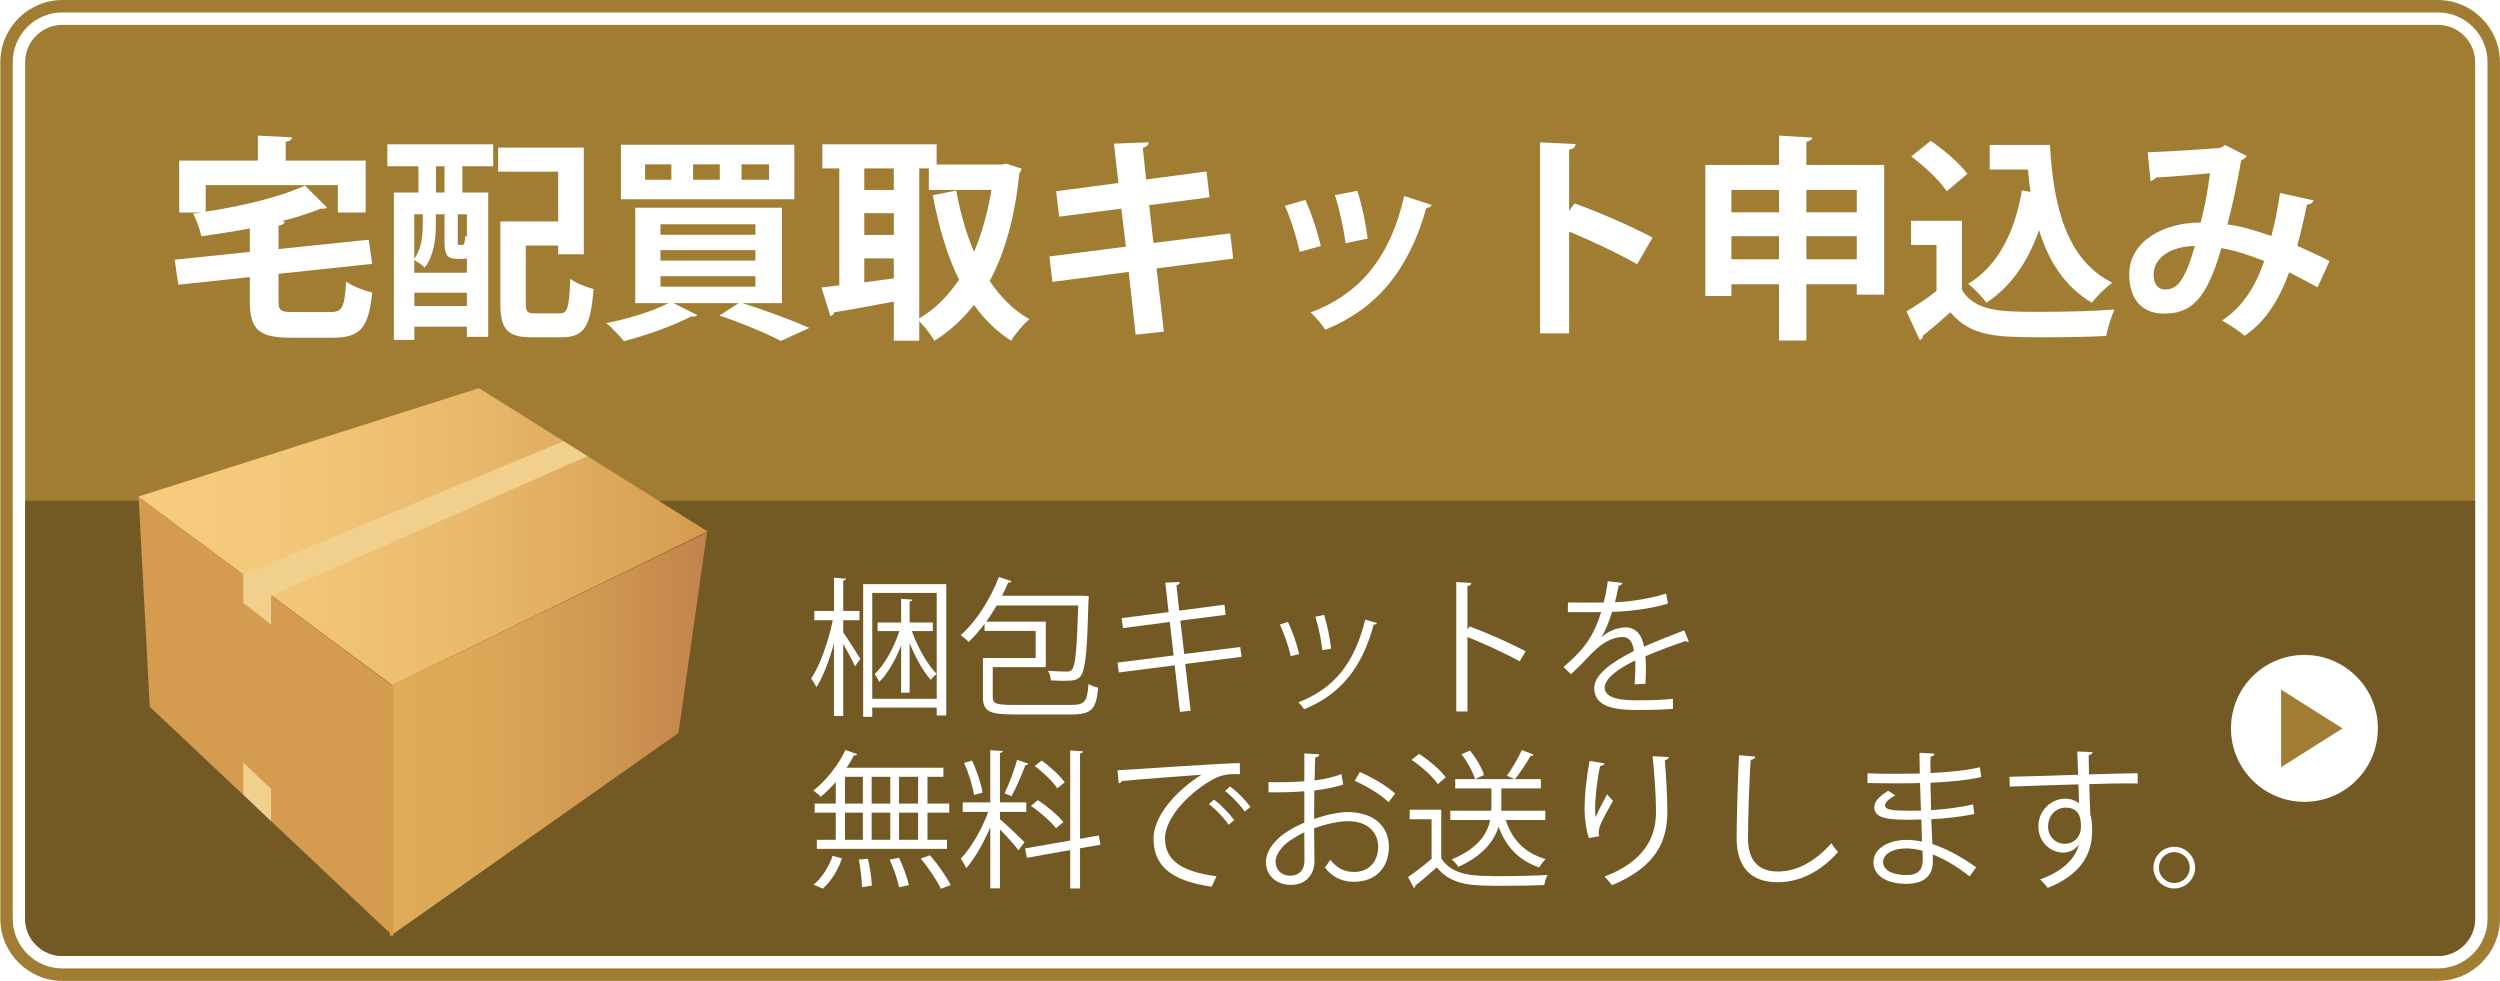
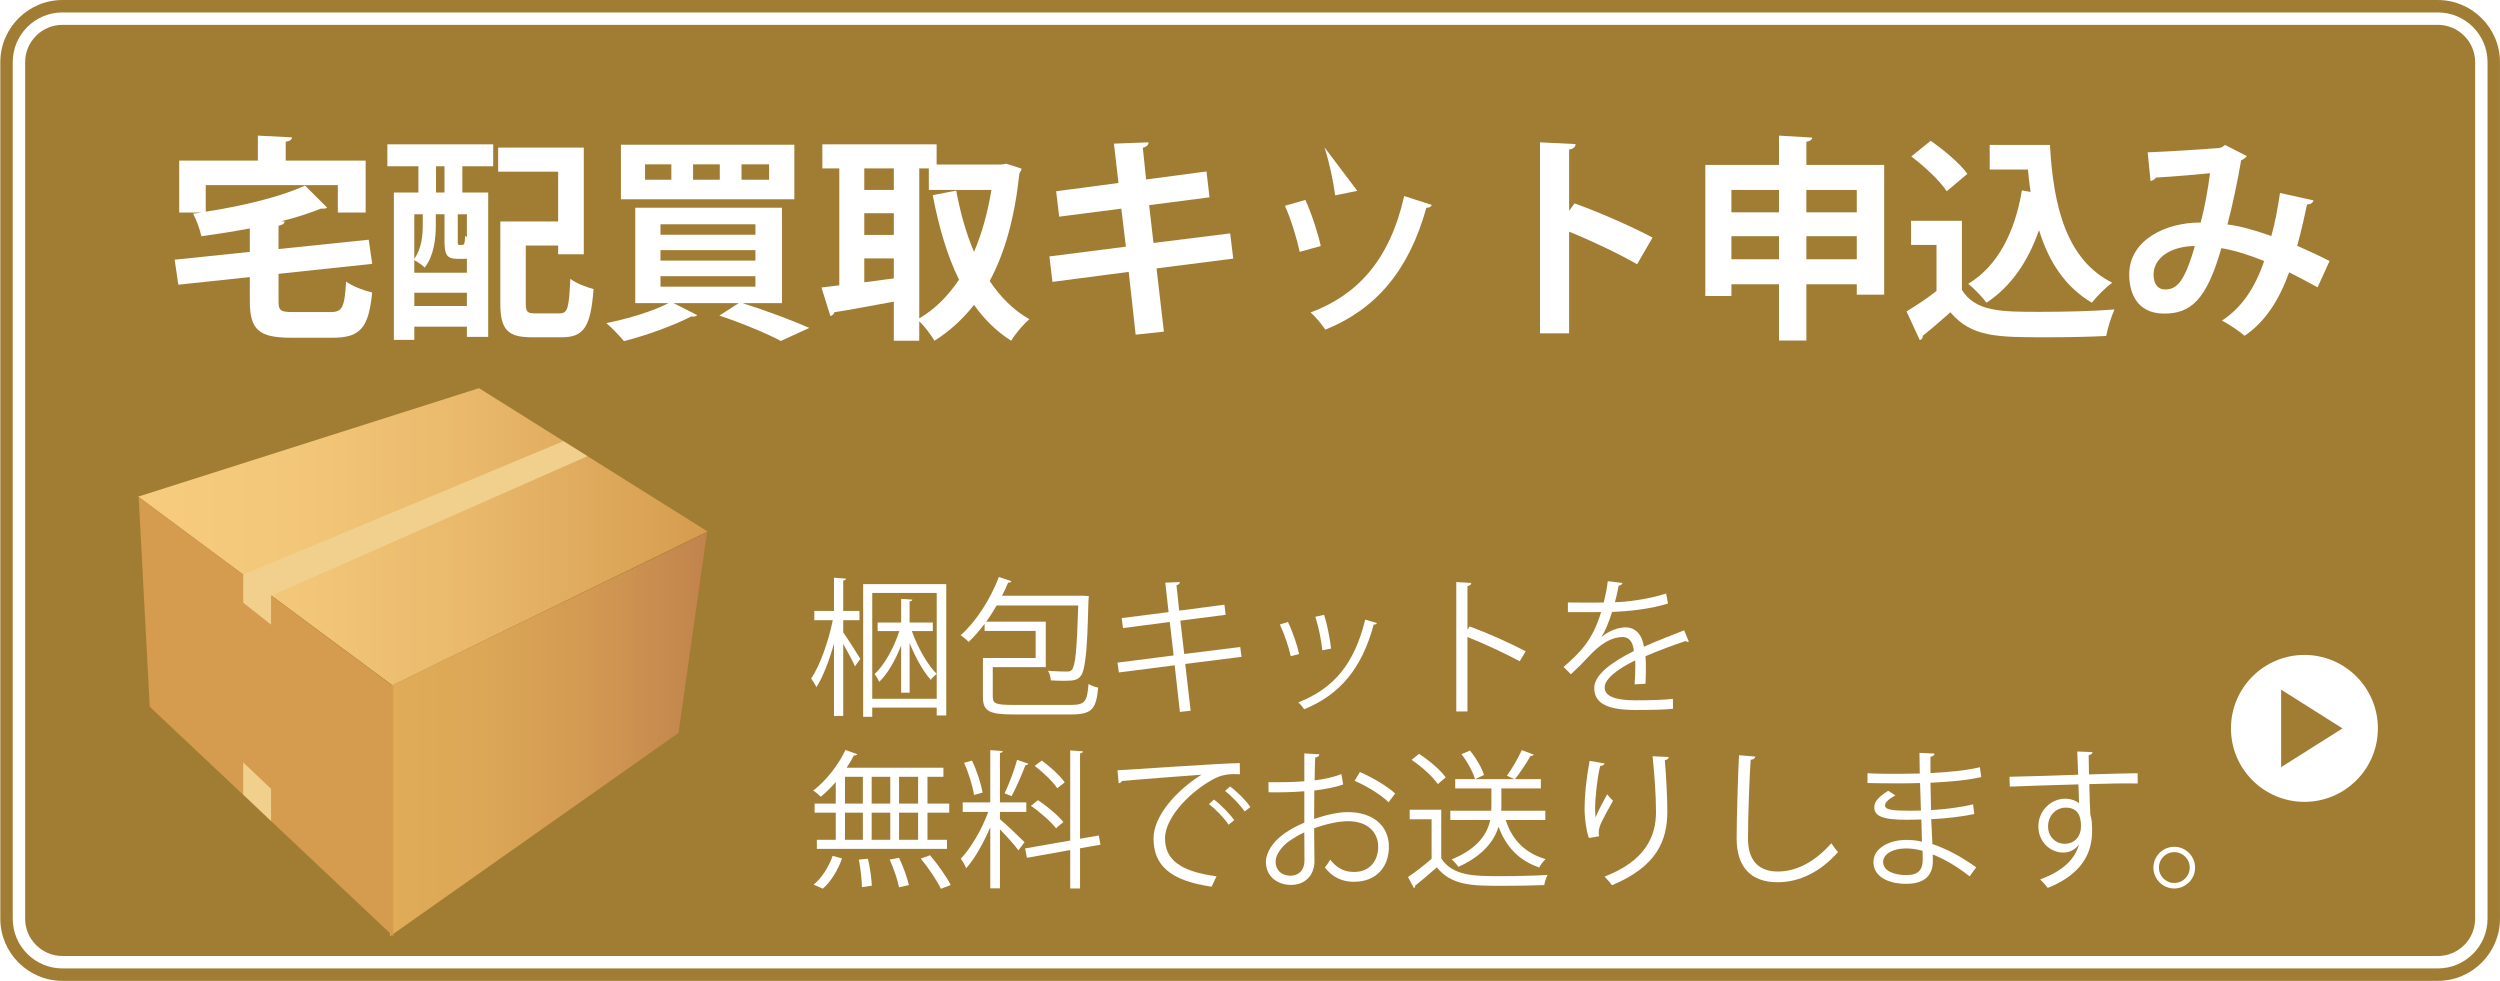
<svg xmlns="http://www.w3.org/2000/svg" version="1.1" id="レイヤー_1" x="0px" y="0px" width="397.869px" height="156.096px" viewBox="0 0 397.869 156.096" enable-background="new 0 0 397.869 156.096" xml:space="preserve">
  <rect fill="#FFFFFF" width="397.869" height="156.096" />
  <g>
    <g>
      <path fill="#FFFFFF" d="M9.93,155.11c-4.902,0-8.891-3.99-8.891-8.892V9.883c0-4.902,3.988-8.892,8.891-8.892h378.055    c4.902,0,8.891,3.989,8.891,8.892v136.336c0,4.901-3.988,8.892-8.891,8.892H9.93z" />
      <g>
        <path fill="#A17D33" d="M387.984,1.979c4.357,0,7.902,3.544,7.902,7.903v136.336c0,4.359-3.545,7.903-7.902,7.903H9.93     c-4.357,0-7.902-3.544-7.902-7.903V9.883c0-4.359,3.545-7.903,7.902-7.903H387.984 M387.984,0.003H9.93     c-5.434,0-9.879,4.446-9.879,9.88v136.336c0,5.434,4.445,9.88,9.879,9.88h378.055c5.434,0,9.879-4.446,9.879-9.88V9.883     C397.863,4.449,393.418,0.003,387.984,0.003L387.984,0.003z" />
      </g>
    </g>
    <g>
      <path fill="#A17D33" d="M9.93,152.146c-3.26,0-5.928-2.667-5.928-5.928V9.883c0-3.26,2.668-5.928,5.928-5.928h378.055    c3.258,0,5.928,2.668,5.928,5.928v136.336c0,3.261-2.67,5.928-5.928,5.928H9.93z" />
    </g>
    <g>
      <path fill="#FFFFFF" d="M44.326,47.901c0,1.556,0.311,1.764,2.387,1.764h5.912c1.867,0,2.213-0.761,2.455-4.841    c1.002,0.727,2.904,1.452,4.15,1.729c-0.553,5.602-1.865,7.194-6.26,7.194h-6.709c-5.119,0-6.502-1.35-6.502-5.811v-3.839    l-11.377,1.212l-0.588-3.978l11.965-1.245v-3.734c-2.559,0.484-5.186,0.899-7.713,1.245c-0.205-1.037-0.793-2.628-1.311-3.597    c0.412-0.069,0.795-0.069,1.207-0.138v-0.035h-3.422v-8.266h12.52v-3.978l5.43,0.276c-0.035,0.379-0.313,0.587-1.004,0.692v3.007    h12.727v8.266h-4.426v-4.359H32.742v4.22c5.914-0.898,12-2.387,15.803-4.15l3.496,3.493c-0.174,0.173-0.244,0.173-0.969,0.173    c-1.799,0.726-3.943,1.418-6.295,2.006l0.518,0.036c-0.037,0.346-0.309,0.554-0.967,0.691v3.701l14.352-1.485l0.553,3.839    l-14.904,1.591v4.319H44.326z" />
      <path fill="#FFFFFF" d="M61.648,26.461v-3.494H78.49v3.494h-4.912v4.184h4.117v22.964h-3.391v-1.625h-8.367v2.107h-3.252V30.643    h3.906v-4.182H61.648z M74.305,41.157c-0.137,0.036-0.277,0.036-0.451,0.036h-1.037c-1.625,0-2.074-0.554-2.074-2.733v-4.357    h-1.383v1.765c0,2.006-0.277,4.808-1.766,6.708c-0.346-0.345-1.176-0.932-1.66-1.175v2.007h8.369v-2.25H74.305z M67.283,34.103    h-1.348v7.091c1.176-1.661,1.348-3.737,1.348-5.395V34.103z M65.938,48.697h8.367v-2.11h-8.367V48.697z M70.742,30.643v-4.182    h-1.35v4.184h1.35V30.643z M73.543,38.979c0.346,0,0.416-0.104,0.484-1.452c0.07,0.069,0.174,0.139,0.277,0.208v-3.631h-1.453    v4.289c0,0.553,0.035,0.588,0.279,0.588h0.412V38.979z M83.676,48.282c0,1.383,0.242,1.591,1.555,1.591h3.84    c1.279,0,1.486-0.83,1.693-5.499c0.865,0.691,2.594,1.35,3.701,1.626c-0.453,5.983-1.523,7.677-5.051,7.677h-4.771    c-3.805,0-5.016-1.177-5.016-5.36V35.243h9.199v-7.919h-9.545v-3.838h13.627v16.979h-4.08v-1.384h-5.152V48.282z" />
      <path fill="#FFFFFF" d="M124.445,48.246h-6.26c3.805,1.209,8.057,2.8,10.615,3.942l-4.529,2.074    c-2.145-1.14-5.982-2.766-9.787-4.044l3.08-1.973h-10.375l3.768,1.901c-0.104,0.139-0.346,0.242-0.621,0.242    c-0.104,0-0.207,0-0.311-0.035c-2.801,1.452-7.092,3.008-10.721,3.942c-0.658-0.794-1.971-2.18-2.801-2.871    c3.459-0.692,7.436-1.9,9.891-3.181h-5.293V33.062h23.344V48.246z M126.416,23.037v8.679H98.818v-8.679H126.416z M106.844,28.604    V26.15h-4.186v2.454H106.844z M105.113,35.693v1.66h15.111v-1.66H105.113z M105.113,39.81v1.659h15.111V39.81H105.113z     M105.113,43.959v1.659h15.111v-1.659H105.113z M114.553,28.604V26.15h-4.252v2.454H114.553z M122.402,28.604V26.15h-4.391v2.454    H122.402z" />
      <path fill="#FFFFFF" d="M160.131,26.046l2.453,0.794c-0.035,0.277-0.207,0.52-0.348,0.728c-0.725,6.915-2.279,12.621-4.732,17.152    c1.691,2.523,3.766,4.634,6.326,6.086c-0.936,0.761-2.283,2.351-2.904,3.422c-2.352-1.486-4.289-3.422-5.914-5.706    c-1.799,2.282-3.873,4.185-6.293,5.706c-0.557-0.933-1.557-2.282-2.424-3.111v3.111h-4.047v-6.224    c-3.561,0.657-7.053,1.313-9.473,1.692c-0.07,0.347-0.348,0.554-0.625,0.588l-1.416-4.528l2.838-0.347V26.804h-2.699v-3.837    h18.189v3.215h10.34L160.131,26.046z M142.25,26.804h-4.703v3.425h4.703V26.804z M137.547,33.929v3.458h4.703v-3.458H137.547z     M137.547,41.123v3.804l4.703-0.622v-3.182H137.547z M146.297,26.804v23.863c2.455-1.419,4.566-3.527,6.328-6.157    c-1.904-3.872-3.215-8.403-4.184-13.452l3.736-0.727c0.656,3.494,1.555,6.78,2.836,9.753c1.244-2.904,2.178-6.225,2.766-9.855    h-9.957v-3.425H146.297z" />
      <path fill="#FFFFFF" d="M184.057,42.715l1.176,10.063l-4.496,0.484l-1.105-9.994l-12.139,1.591l-0.484-4.048l12.172-1.556    l-0.727-6.054l-9.891,1.28l-0.482-4.048l9.922-1.313l-0.725-6.26l5.498-0.208c0.035,0.347-0.242,0.692-0.9,0.866l0.521,5.048    l9.613-1.278l0.482,4.116l-9.613,1.244l0.691,6.017l12.209-1.521l0.484,4.012L184.057,42.715z" />
-       <path fill="#FFFFFF" d="M207.74,31.821c0.969,2.074,2.008,5.256,2.455,7.33l-3.354,0.933c-0.451-2.144-1.383-5.187-2.352-7.33    L207.74,31.821z M227.865,32.615c-0.102,0.276-0.412,0.484-0.863,0.45c-2.838,10.202-8.195,16.219-16.082,19.399    c-0.449-0.691-1.555-2.075-2.35-2.73c7.402-2.767,12.588-8.266,14.904-18.535L227.865,32.615z M216.006,30.367    c0.727,2.11,1.383,5.43,1.66,7.608l-3.527,0.728c-0.277-2.282-0.969-5.43-1.691-7.644L216.006,30.367z" />
+       <path fill="#FFFFFF" d="M207.74,31.821c0.969,2.074,2.008,5.256,2.455,7.33l-3.354,0.933c-0.451-2.144-1.383-5.187-2.352-7.33    L207.74,31.821z M227.865,32.615c-0.102,0.276-0.412,0.484-0.863,0.45c-2.838,10.202-8.195,16.219-16.082,19.399    c-0.449-0.691-1.555-2.075-2.35-2.73c7.402-2.767,12.588-8.266,14.904-18.535L227.865,32.615z M216.006,30.367    l-3.527,0.728c-0.277-2.282-0.969-5.43-1.691-7.644L216.006,30.367z" />
      <path fill="#FFFFFF" d="M260.543,42.057c-2.869-1.66-7.4-3.805-10.822-5.187v16.184h-4.635V22.654l5.668,0.277    c-0.033,0.415-0.309,0.761-1.033,0.865v9.753l0.863-1.176c3.807,1.348,8.992,3.629,12.416,5.43L260.543,42.057z" />
      <path fill="#FFFFFF" d="M287.479,26.253h12.381v20.646h-4.357v-1.659h-8.023v8.956h-4.357v-8.956h-7.572v1.867h-4.152V26.253    h11.725v-4.669l5.291,0.313c-0.035,0.345-0.309,0.553-0.934,0.658V26.253z M283.121,30.229h-7.572v3.563h7.572V30.229z     M275.549,41.26h7.572v-3.665h-7.572V41.26z M295.502,30.229h-8.025v3.563h8.025V30.229z M287.479,41.26h8.023v-3.665h-8.023    V41.26z" />
      <path fill="#FFFFFF" d="M312.234,35.14v10.997c2.146,3.493,6.33,3.493,12.381,3.493c3.979,0,8.684-0.104,11.896-0.382    c-0.451,1.002-1.107,3.009-1.314,4.219c-2.559,0.139-6.156,0.208-9.545,0.208c-7.744,0-11.896,0-15.25-3.979    c-1.523,1.35-3.076,2.698-4.393,3.735c0,0.379-0.139,0.588-0.482,0.691l-2.111-4.564c1.488-0.899,3.254-2.041,4.773-3.252v-7.331    h-4.047v-3.839h8.092V35.14z M307.256,22.413c2.109,1.453,4.668,3.597,5.844,5.257l-3.285,2.766    c-1.072-1.659-3.561-3.977-5.637-5.532L307.256,22.413z M316.662,23.071h9.58c0.553,9.89,2.664,18.293,9.924,21.925    c-1.004,0.691-2.49,2.18-3.252,3.181c-4.324-2.559-6.879-6.604-8.406-11.55c-1.729,4.945-4.426,8.956-8.363,11.55    c-0.592-0.829-2.01-2.317-2.908-3.007c4.67-2.802,7.438-8.196,8.543-14.87l1.381,0.243c-0.174-1.143-0.311-2.352-0.416-3.563    h-6.086v-3.908H316.662z" />
      <path fill="#FFFFFF" d="M368.186,31.89c-0.107,0.416-0.52,0.656-1.039,0.656c-0.379,1.903-0.969,4.462-1.555,6.572    c1.59,0.691,3.457,1.557,5.152,2.42l-1.904,4.186c-1.592-0.865-3.076-1.66-4.529-2.387c-1.592,4.426-3.836,7.919-7.09,10.097    c-0.865-0.761-2.523-1.834-3.596-2.421c3.184-2.074,5.256-5.223,6.711-9.475c-2.525-1.003-4.807-1.729-6.813-2.041    c-2.389,8.37-4.947,10.409-9.096,10.409c-4.6,0-5.568-3.665-5.568-6.224c0-5.464,5.777-8.299,11.377-8.266    c0.625-2.352,1.143-5.187,1.488-7.85c-1.658,0.172-5.98,0.553-8.609,0.69c-0.203,0.311-0.521,0.451-0.863,0.554l-0.453-4.566    c3.77-0.138,9.787-0.553,11.412-0.691c0.379-0.069,0.656-0.276,0.9-0.484l3.457,1.765c-0.174,0.277-0.52,0.519-0.898,0.691    c-0.518,3.043-1.418,7.402-2.182,10.202c2.145,0.243,4.461,0.968,6.988,1.833c0.518-1.764,1.035-4.461,1.381-6.846L368.186,31.89z     M349.305,39.151c-3.77,0.034-6.57,1.832-6.57,4.564c0,1.418,0.656,2.352,1.797,2.352    C346.227,46.067,347.572,45.273,349.305,39.151z" />
    </g>
-     <path fill="#735A24" d="M4.002,79.696v66.522c0,3.261,2.67,5.928,5.928,5.928h378.055c3.258,0,5.928-2.667,5.928-5.928V79.696   H4.002z" />
    <g>
      <linearGradient id="SVGID_1_" gradientUnits="userSpaceOnUse" x1="-37.054" y1="131.466" x2="53.563" y2="131.466" gradientTransform="matrix(1 0 0 -1 59.04 216.887)">
        <stop offset="0" style="stop-color:#F7CC7E" />
        <stop offset="0.268" style="stop-color:#F3C779" />
        <stop offset="0.59" style="stop-color:#E9B86B" />
        <stop offset="0.939" style="stop-color:#D8A053" />
        <stop offset="1" style="stop-color:#D59B4E" />
      </linearGradient>
      <polygon fill="url(#SVGID_1_)" points="62.457,109.066 112.604,84.584 76.232,61.775 21.986,79.039   " />
      <linearGradient id="SVGID_2_" gradientUnits="userSpaceOnUse" x1="3.015" y1="100.019" x2="53.476" y2="100.019" gradientTransform="matrix(1 0 0 -1 59.04 216.887)">
        <stop offset="0" style="stop-color:#E0AC58" />
        <stop offset="0.297" style="stop-color:#DCA757" />
        <stop offset="0.654" style="stop-color:#D19852" />
        <stop offset="1" style="stop-color:#C1834C" />
      </linearGradient>
      <polygon fill="url(#SVGID_2_)" points="62.055,149.003 107.982,116.639 112.516,84.731 62.055,109.242   " />
      <linearGradient id="SVGID_3_" gradientUnits="userSpaceOnUse" x1="3182.467" y1="102.853" x2="3222.988" y2="102.853" gradientTransform="matrix(-1 0 0 -1 3245.051 216.887)">
        <stop offset="0" style="stop-color:#D59B4E" />
        <stop offset="1" style="stop-color:#D59B4E" />
      </linearGradient>
      <polygon fill="url(#SVGID_3_)" points="62.584,149.003 23.834,112.477 22.063,79.065 62.584,109.242   " />
      <polygon fill="#F1D08E" points="38.711,91.457 89.666,70.221 93.484,72.602 43.139,94.796 43.139,99.419 38.707,95.913   " />
      <polygon fill="#F1D08E" points="43.139,125.542 43.139,130.651 38.707,126.438 38.707,121.339   " />
    </g>
    <g>
      <path fill="#FFFFFF" d="M134.197,100.643c0.639,0.902,2.346,3.579,2.725,4.218l-0.854,1.187c-0.332-0.782-1.186-2.371-1.871-3.579    v11.47h-1.471v-11.519c-0.758,2.704-1.754,5.334-2.797,6.945c-0.189-0.429-0.568-1.021-0.828-1.374    c1.373-2.04,2.771-5.951,3.436-9.291h-2.939v-1.471h3.129v-5.283l1.92,0.142c-0.023,0.143-0.141,0.262-0.449,0.309v4.833h2.584    v1.471h-2.584V100.643z M150.594,92.965v20.9h-1.518v-1.256h-10.262v1.471h-1.443V92.965H150.594z M149.078,111.213v-16.85    h-10.262v16.85H149.078z M145.119,100.43c0.947,2.653,2.512,5.403,3.959,6.825c-0.309,0.214-0.736,0.639-0.949,0.945    c-1.186-1.325-2.438-3.554-3.363-5.853v7.893h-1.352v-7.512c-0.9,2.298-2.131,4.501-3.482,5.782    c-0.166-0.378-0.475-0.9-0.738-1.232c1.566-1.445,3.084-4.195,3.938-6.849h-3.463v-1.351h3.746v-3.771l1.777,0.122    c-0.023,0.143-0.143,0.261-0.43,0.283v3.365h3.697v1.353h-3.34V100.43z" />
      <path fill="#FFFFFF" d="M157.998,110.95c0,0.997,0.498,1.234,3.107,1.234h9.357c2.203,0,2.559-0.522,2.773-3.318    c0.426,0.237,1.09,0.498,1.541,0.569c-0.332,3.437-0.998,4.266-4.316,4.266h-9.244c-3.695,0-4.785-0.497-4.785-2.724v-6.256h8.391    v-4.314h-8.129v-1.137c-0.805,1.09-1.658,2.063-2.535,2.891c-0.285-0.309-0.879-0.807-1.279-1.067    c2.393-2.088,4.717-5.663,6.09-9.266l1.992,0.664c-0.047,0.165-0.262,0.262-0.521,0.239c-0.287,0.687-0.619,1.396-0.973,2.084    h12.914l0.9,0.048c-0.188,1.305-0.045,11.232-1.256,12.679c-0.498,0.662-1.02,0.807-2.676,0.807c-0.617,0-1.354-0.022-2.109-0.071    c-0.023-0.473-0.189-1.113-0.451-1.519c1.303,0.097,2.488,0.12,2.939,0.12c0.424,0,0.688-0.047,0.875-0.309    c0.543-0.641,0.781-3.151,0.994-10.212h-12.984c-0.521,0.899-1.066,1.777-1.66,2.582h9.479v7.229h-8.438v4.781H157.998z" />
      <path fill="#FFFFFF" d="M188.629,105.667l0.854,7.442l-1.705,0.189l-0.83-7.418l-8.885,1.137l-0.215-1.564l8.934-1.139    l-0.615-5.332l-7.443,0.973l-0.213-1.588l7.467-0.949l-0.523-4.692l2.322-0.095c0,0.237-0.211,0.426-0.543,0.521l0.428,4.029    l7.203-0.947l0.189,1.611l-7.203,0.926l0.615,5.309l8.912-1.113l0.213,1.563L188.629,105.667z" />
      <path fill="#FFFFFF" d="M204.971,98.984c0.713,1.445,1.494,3.723,1.777,5.097l-1.326,0.354c-0.287-1.374-1.021-3.531-1.73-5.048    L204.971,98.984z M219.119,99.152c-0.049,0.213-0.283,0.259-0.498,0.235c-1.85,6.92-5.332,11.163-11.066,13.486    c-0.191-0.288-0.619-0.83-0.928-1.091c5.666-2.23,8.912-6.116,10.643-13.175L219.119,99.152z M210.73,97.849    c0.498,1.586,0.947,3.862,1.111,5.377l-1.396,0.261c-0.141-1.517-0.59-3.697-1.111-5.331L210.73,97.849z" />
      <path fill="#FFFFFF" d="M241.859,105.24c-2.42-1.303-5.734-2.842-8.32-3.861v11.848h-1.775V92.633l2.393,0.143    c-0.023,0.261-0.211,0.427-0.617,0.498v6.919l0.359-0.497c2.77,1.019,6.443,2.654,8.906,3.957L241.859,105.24z" />
      <path fill="#FFFFFF" d="M268.77,102.112c-0.047,0.023-0.098,0.049-0.143,0.049c-0.143,0-0.264-0.071-0.355-0.144    c-1.803,0.593-4.432,1.565-6.398,2.418c0.047,0.544,0.068,1.162,0.068,1.849c0,0.759-0.021,1.609-0.068,2.535l-1.73,0.095    c0.07-0.854,0.117-1.944,0.117-2.867c0-0.354,0-0.688-0.023-0.947c-2.676,1.305-4.859,2.891-4.859,4.313    c0,1.376,1.637,2.04,4.906,2.04c2.299,0,4.434-0.049,5.951-0.237l0.021,1.588c-1.396,0.143-3.529,0.188-5.971,0.188    c-4.553,0-6.563-1.09-6.563-3.506c0-2.086,2.752-4.101,6.303-5.875c-0.143-1.494-0.807-2.231-1.754-2.231    c-1.732,0-3.531,0.973-5.664,3.343c-0.664,0.735-1.59,1.657-2.607,2.581l-1.16-1.159c2.371-2.086,4.598-4.075,5.971-8.745    l-1.328,0.025h-3.957v-1.54c1.445,0.023,3.127,0.023,4.1,0.023l1.609-0.023c0.264-1.092,0.475-2.108,0.641-3.389l2.324,0.284    c-0.047,0.237-0.24,0.38-0.594,0.427c-0.166,0.949-0.379,1.778-0.594,2.632c1.611-0.023,5.07-0.403,8.15-1.374l0.289,1.586    c-2.965,0.927-6.545,1.258-8.889,1.329c-0.566,1.777-1.162,3.198-1.705,4.004h0.023c1.043-0.926,2.607-1.539,3.816-1.539    c1.611,0,2.631,1.161,2.936,3.079c1.992-0.901,4.504-1.871,6.398-2.604L268.77,102.112z" />
      <path fill="#FFFFFF" d="M133.01,127.892v-3.435c-0.758,0.876-1.588,1.683-2.393,2.345c-0.285-0.307-0.83-0.759-1.188-0.994    c1.943-1.47,3.936-3.933,5.121-6.444l1.871,0.661c-0.07,0.142-0.236,0.237-0.521,0.189c-0.332,0.664-0.734,1.326-1.162,1.969    h15.402v1.444h-2.535v4.265h3.463v1.447h-3.463v4.314h3.105v1.443h-20.709v-1.443h3.008v-4.314h-3.363v-1.447H133.01z     M134.006,136.613c-0.617,1.777-1.73,3.674-3.059,4.813l-1.467-0.641c1.277-0.994,2.418-2.819,3.033-4.573L134.006,136.613z     M134.479,123.627v4.265h2.844v-4.265H134.479z M134.479,129.339v4.314h2.844v-4.314H134.479z M137.18,141.188    c-0.023-1.113-0.213-2.964-0.496-4.386l1.443-0.141c0.332,1.398,0.594,3.222,0.619,4.289L137.18,141.188z M141.684,123.627h-2.961    v4.265h2.961V123.627z M141.684,129.339h-2.961v4.314h2.961V129.339z M143.082,141.21c-0.213-1.139-0.855-3.011-1.494-4.407    l1.494-0.284c0.662,1.374,1.326,3.225,1.566,4.338L143.082,141.21z M146.113,127.892v-4.265h-3.031v4.265H146.113z     M146.113,133.653v-4.314h-3.031v4.314H146.113z M149.742,141.447c-0.596-1.279-1.992-3.341-3.199-4.811l1.469-0.523    c1.232,1.447,2.652,3.437,3.293,4.741L149.742,141.447z" />
      <path fill="#FFFFFF" d="M159.139,129.22v1.161c0.83,0.664,3.342,3.057,3.91,3.648l-0.971,1.305    c-0.496-0.735-1.896-2.274-2.938-3.342v9.386h-1.539v-9.716c-1.066,2.489-2.49,5.024-3.84,6.519    c-0.166-0.452-0.566-1.139-0.854-1.519c1.59-1.658,3.391-4.715,4.361-7.442h-4.053v-1.517h4.385v-8.319l1.992,0.144    c-0.025,0.166-0.143,0.26-0.453,0.307v7.869h4.195v1.517H159.139z M154.684,121.044c0.783,1.613,1.467,3.721,1.684,5.096    l-1.352,0.378c-0.215-1.374-0.854-3.508-1.588-5.117L154.684,121.044z M163.666,121.542c-0.072,0.143-0.236,0.237-0.475,0.237    c-0.543,1.443-1.471,3.603-2.203,4.93c-0.264-0.095-0.875-0.38-1.113-0.449c0.688-1.401,1.564-3.721,1.99-5.332L163.666,121.542z     M175.133,134.433l-3.248,0.569v6.396h-1.564v-6.112l-6.893,1.232l-0.285-1.493l7.178-1.254v-14.339l2.039,0.143    c-0.025,0.166-0.143,0.286-0.475,0.332v13.58l2.986-0.522L175.133,134.433z M165.182,127.348c1.494,0.973,3.223,2.438,4.053,3.482    c-0.949,0.759-1.041,0.878-1.162,0.994c-0.807-1.042-2.512-2.56-4.006-3.577L165.182,127.348z M165.797,121.044    c1.377,0.997,2.939,2.44,3.65,3.459l-1.186,0.948c-0.688-1.044-2.227-2.536-3.6-3.557L165.797,121.044z" />
      <path fill="#FFFFFF" d="M177.846,122.585c1.779-0.071,16.377-1.111,19.459-1.138l0.023,1.775    c-0.307-0.023-0.594-0.023-0.875-0.023c-1.375,0-2.535,0.237-4.053,1.208c-3.557,2.134-6.992,5.95-6.992,9.007    c0,3.317,2.324,5.283,8.199,6.044l-0.781,1.657c-6.73-0.973-9.244-3.483-9.244-7.701c0-3.342,3.297-7.394,7.631-10.118    c-2.605,0.188-9.594,0.71-12.654,0.995c-0.07,0.189-0.33,0.355-0.52,0.378L177.846,122.585z M193.205,127.251    c1.137,0.854,2.488,2.254,3.223,3.272l-0.9,0.733c-0.664-1.042-2.105-2.511-3.127-3.294L193.205,127.251z M195.764,125.167    c1.162,0.854,2.537,2.23,3.225,3.271l-0.902,0.712c-0.639-0.949-2.014-2.415-3.127-3.271L195.764,125.167z" />
      <path fill="#FFFFFF" d="M213.764,124.858c-1.258,0.429-2.82,0.737-4.598,0.949c0,1.492-0.025,3.153-0.025,4.527    c1.85-0.641,3.84-1.091,5.357-1.091c4.029,0,6.541,2.183,6.541,5.521c0,3.128-1.92,5.569-5.568,5.569    c-1.752,0-3.34-0.618-4.619-2.275c0.283-0.356,0.615-0.828,0.852-1.232c1.16,1.47,2.418,1.944,3.793,1.944    c2.51,0,3.838-1.802,3.838-4.006c0-2.298-1.684-4.101-4.859-4.075c-1.516,0.023-3.484,0.45-5.334,1.135    c0,1.756,0.051,4.573,0.051,5.239c0,2.132-1.4,3.768-3.723,3.768c-2.182,0-4.004-1.353-4.004-3.65c0-1.517,1.09-3.223,2.961-4.55    c0.854-0.593,1.945-1.21,3.154-1.708v-4.999c-1.896,0.166-3.791,0.188-5.689,0.166l-0.023-1.611c2.088,0.023,3.984,0,5.713-0.143    v-4.433l2.393,0.143c-0.025,0.286-0.26,0.452-0.664,0.498c-0.045,0.926-0.068,2.323-0.094,3.65    c1.588-0.19,3.033-0.522,4.264-0.995L213.764,124.858z M207.602,136.969c0-0.618-0.023-2.559-0.023-4.502    c-0.875,0.403-1.705,0.901-2.416,1.398c-1.234,0.877-2.158,2.204-2.158,3.246c0,1.234,0.807,2.254,2.418,2.254    c1.205,0,2.18-0.83,2.18-2.372V136.969z M220.988,127.68c-1.205-1.208-3.48-2.582-5.4-3.412l0.83-1.4    c2.037,0.878,4.313,2.227,5.617,3.413L220.988,127.68z" />
      <path fill="#FFFFFF" d="M229.371,128.864v7.749c1.848,2.821,5.236,2.821,9.504,2.821c2.559,0,5.566-0.073,7.416-0.189    c-0.191,0.379-0.475,1.137-0.521,1.611c-1.637,0.071-4.24,0.118-6.588,0.118c-4.883,0-8.129,0-10.521-2.938    c-1.16,1.042-2.418,2.107-3.436,2.914c0.025,0.212-0.045,0.309-0.211,0.378l-0.928-1.752c1.139-0.76,2.535-1.851,3.748-2.893    v-6.304h-3.484v-1.517H229.371z M225.84,119.977c1.586,1.019,3.434,2.582,4.24,3.745l-1.26,1.067    c-0.781-1.185-2.582-2.798-4.168-3.863L225.84,119.977z M245.934,130.499h-6.303c0.996,3.15,3.059,5.262,6.35,6.232    c-0.355,0.307-0.803,0.9-1.018,1.325c-3.223-1.111-5.283-3.271-6.469-6.493c-0.688,2.227-2.395,4.575-6.398,6.396    c-0.213-0.354-0.711-0.898-1.064-1.185c4.287-1.775,5.684-4.146,6.135-6.278h-6.352v-1.471h6.518    c0.023-0.285,0.023-0.569,0.023-0.83v-2.725h-5.758v-1.47h9.432l-1.207-0.544c0.805-1.093,1.824-2.868,2.369-4.077l1.895,0.712    c-0.07,0.166-0.236,0.212-0.521,0.235c-0.617,1.092-1.637,2.654-2.465,3.674h4.125v1.47h-6.283v2.725c0,0.261,0,0.545-0.023,0.83    h7.016V130.499z M234.748,124.006c-0.307-1.091-1.209-2.771-2.154-3.981l1.35-0.568c0.971,1.184,1.918,2.796,2.227,3.886    L234.748,124.006z" />
      <path fill="#FFFFFF" d="M252.865,133.368c-0.447-1.277-0.662-3.128-0.688-4.454c0-2.229,0.24-4.812,0.805-7.82l2.371,0.403    c-0.096,0.309-0.377,0.378-0.689,0.401c-0.473,1.968-0.805,4.979-0.805,6.896c0,0.521,0.025,0.949,0.072,1.281    c0.475-1.16,1.352-2.772,1.85-3.674c0.213,0.309,0.689,0.807,0.924,1.042c-1.754,3.15-2.273,4.052-2.273,5.048    c0,0.188,0.023,0.38,0.07,0.594L252.865,133.368z M265.57,120.475c-0.025,0.285-0.213,0.403-0.617,0.521    c0.166,2.062,0.4,5.5,0.4,8.225c-0.025,4.572-1.682,8.696-8.814,11.66c-0.262-0.38-0.83-1.019-1.186-1.376    c6.469-2.466,8.197-6.373,8.197-10.26c0-2.915-0.285-6.35-0.543-8.888L265.57,120.475z" />
      <path fill="#FFFFFF" d="M279.352,120.405c-0.049,0.285-0.264,0.451-0.738,0.522c-0.191,2.748-0.424,9.028-0.424,12.537    c0,3.53,1.752,5.236,4.736,5.236c2.891,0,5.832-1.445,8.531-4.504c0.236,0.379,0.781,1.139,1.064,1.399    c-2.77,3.15-6.135,4.811-9.621,4.811c-4.314,0-6.518-2.487-6.518-6.966c0-2.987,0.215-10.331,0.381-13.249L279.352,120.405z" />
      <path fill="#FFFFFF" d="M297.207,123.057c1.471,0.096,3.438,0.096,5.049,0.096c1.064,0,2.275-0.022,3.271-0.048    c-0.027-1.137-0.049-2.465-0.049-3.294l2.393,0.12c-0.023,0.283-0.234,0.426-0.639,0.497c-0.021,0.379,0,2.204,0,2.605    c2.773-0.144,5.521-0.378,7.865-0.925l0.217,1.565c-2.324,0.521-5.07,0.76-8.084,0.901c0.025,1.422,0.049,2.89,0.096,4.36    c2.299-0.141,4.762-0.449,6.684-0.924l0.191,1.539c-1.994,0.425-4.482,0.711-6.852,0.83l0.191,3.956    c2.182,0.714,4.5,1.944,6.967,3.696l-1.043,1.445c-2.131-1.685-4.148-2.818-5.877-3.482c0,0.378,0.025,0.807,0.025,1.111    c-0.025,2.254-1.373,3.555-4.238,3.555c-3.012,0-5.217-1.231-5.217-3.458c0-2.275,2.584-3.531,5.234-3.531    c0.785,0,1.609,0.069,2.49,0.283c-0.023-1.021-0.072-2.252-0.098-3.531c-0.756,0.025-1.607,0.045-2.299,0.045    c-4.053,0-5.188-0.639-5.188-2.013c0-0.901,0.688-1.634,2.203-2.606l1.135,0.736c-1.064,0.593-1.631,1.114-1.631,1.589    c0,0.712,1.113,0.853,4.121,0.853c0.523,0,1.068,0,1.59-0.023l-0.141-4.386c-1.021,0.048-2.203,0.048-3.271,0.048    c-1.518,0-3.674,0-5.094-0.048v-1.563H297.207z M305.975,135.405c-0.945-0.262-1.824-0.38-2.654-0.38    c-1.799,0-3.623,0.735-3.623,2.157c0,1.399,1.658,2.086,3.719,2.086c1.873,0,2.582-0.83,2.582-2.489L305.975,135.405z" />
      <path fill="#FFFFFF" d="M330.729,123.296c-0.023-0.523-0.094-3.105-0.141-3.697l2.439,0.095c-0.025,0.188-0.191,0.426-0.619,0.497    c0,0.284,0,0.569,0.049,3.057c2.916-0.095,5.971-0.166,7.748-0.19v1.636c-2.016-0.046-4.881,0-7.699,0.097    c0.043,1.849,0.094,3.555,0.164,4.854c0.236,0.783,0.285,1.494,0.285,2.489c0,0.759-0.07,1.637-0.236,2.298    c-0.617,2.773-2.654,5.214-6.824,6.876c-0.307-0.405-0.828-0.998-1.209-1.354c3.627-1.304,5.57-3.271,6.162-5.522h-0.023    c-0.498,0.713-1.373,1.257-2.443,1.257c-2.107,0-3.979-1.729-3.979-4.148c-0.027-2.511,2.016-4.431,4.266-4.431    c0.852,0,1.729,0.309,2.203,0.735c0-0.403-0.047-1.989-0.098-3.011c-2.463,0.049-9.951,0.31-10.92,0.357l-0.049-1.567l5.4-0.141    L330.729,123.296z M331.18,131.612c0-0.923,0-3.082-2.42-3.082c-1.633,0.025-2.795,1.279-2.816,3.009    c0,1.659,1.254,2.749,2.627,2.749C330.256,134.29,331.18,132.989,331.18,131.612z" />
      <path fill="#FFFFFF" d="M349.344,138.082c0,1.823-1.492,3.316-3.318,3.316s-3.316-1.493-3.316-3.316s1.49-3.317,3.316-3.317    C347.898,134.765,349.344,136.305,349.344,138.082z M348.492,138.082c0-1.376-1.092-2.466-2.467-2.466    c-1.352,0-2.438,1.09-2.438,2.466c0,1.353,1.088,2.44,2.438,2.44C347.449,140.524,348.492,139.387,348.492,138.082z" />
    </g>
    <g>
      <circle fill="#FFFFFF" cx="366.744" cy="115.921" r="11.691" />
      <polygon fill="#A17D33" points="363.035,122.088 363.035,109.758 372.805,115.925   " />
    </g>
  </g>
</svg>